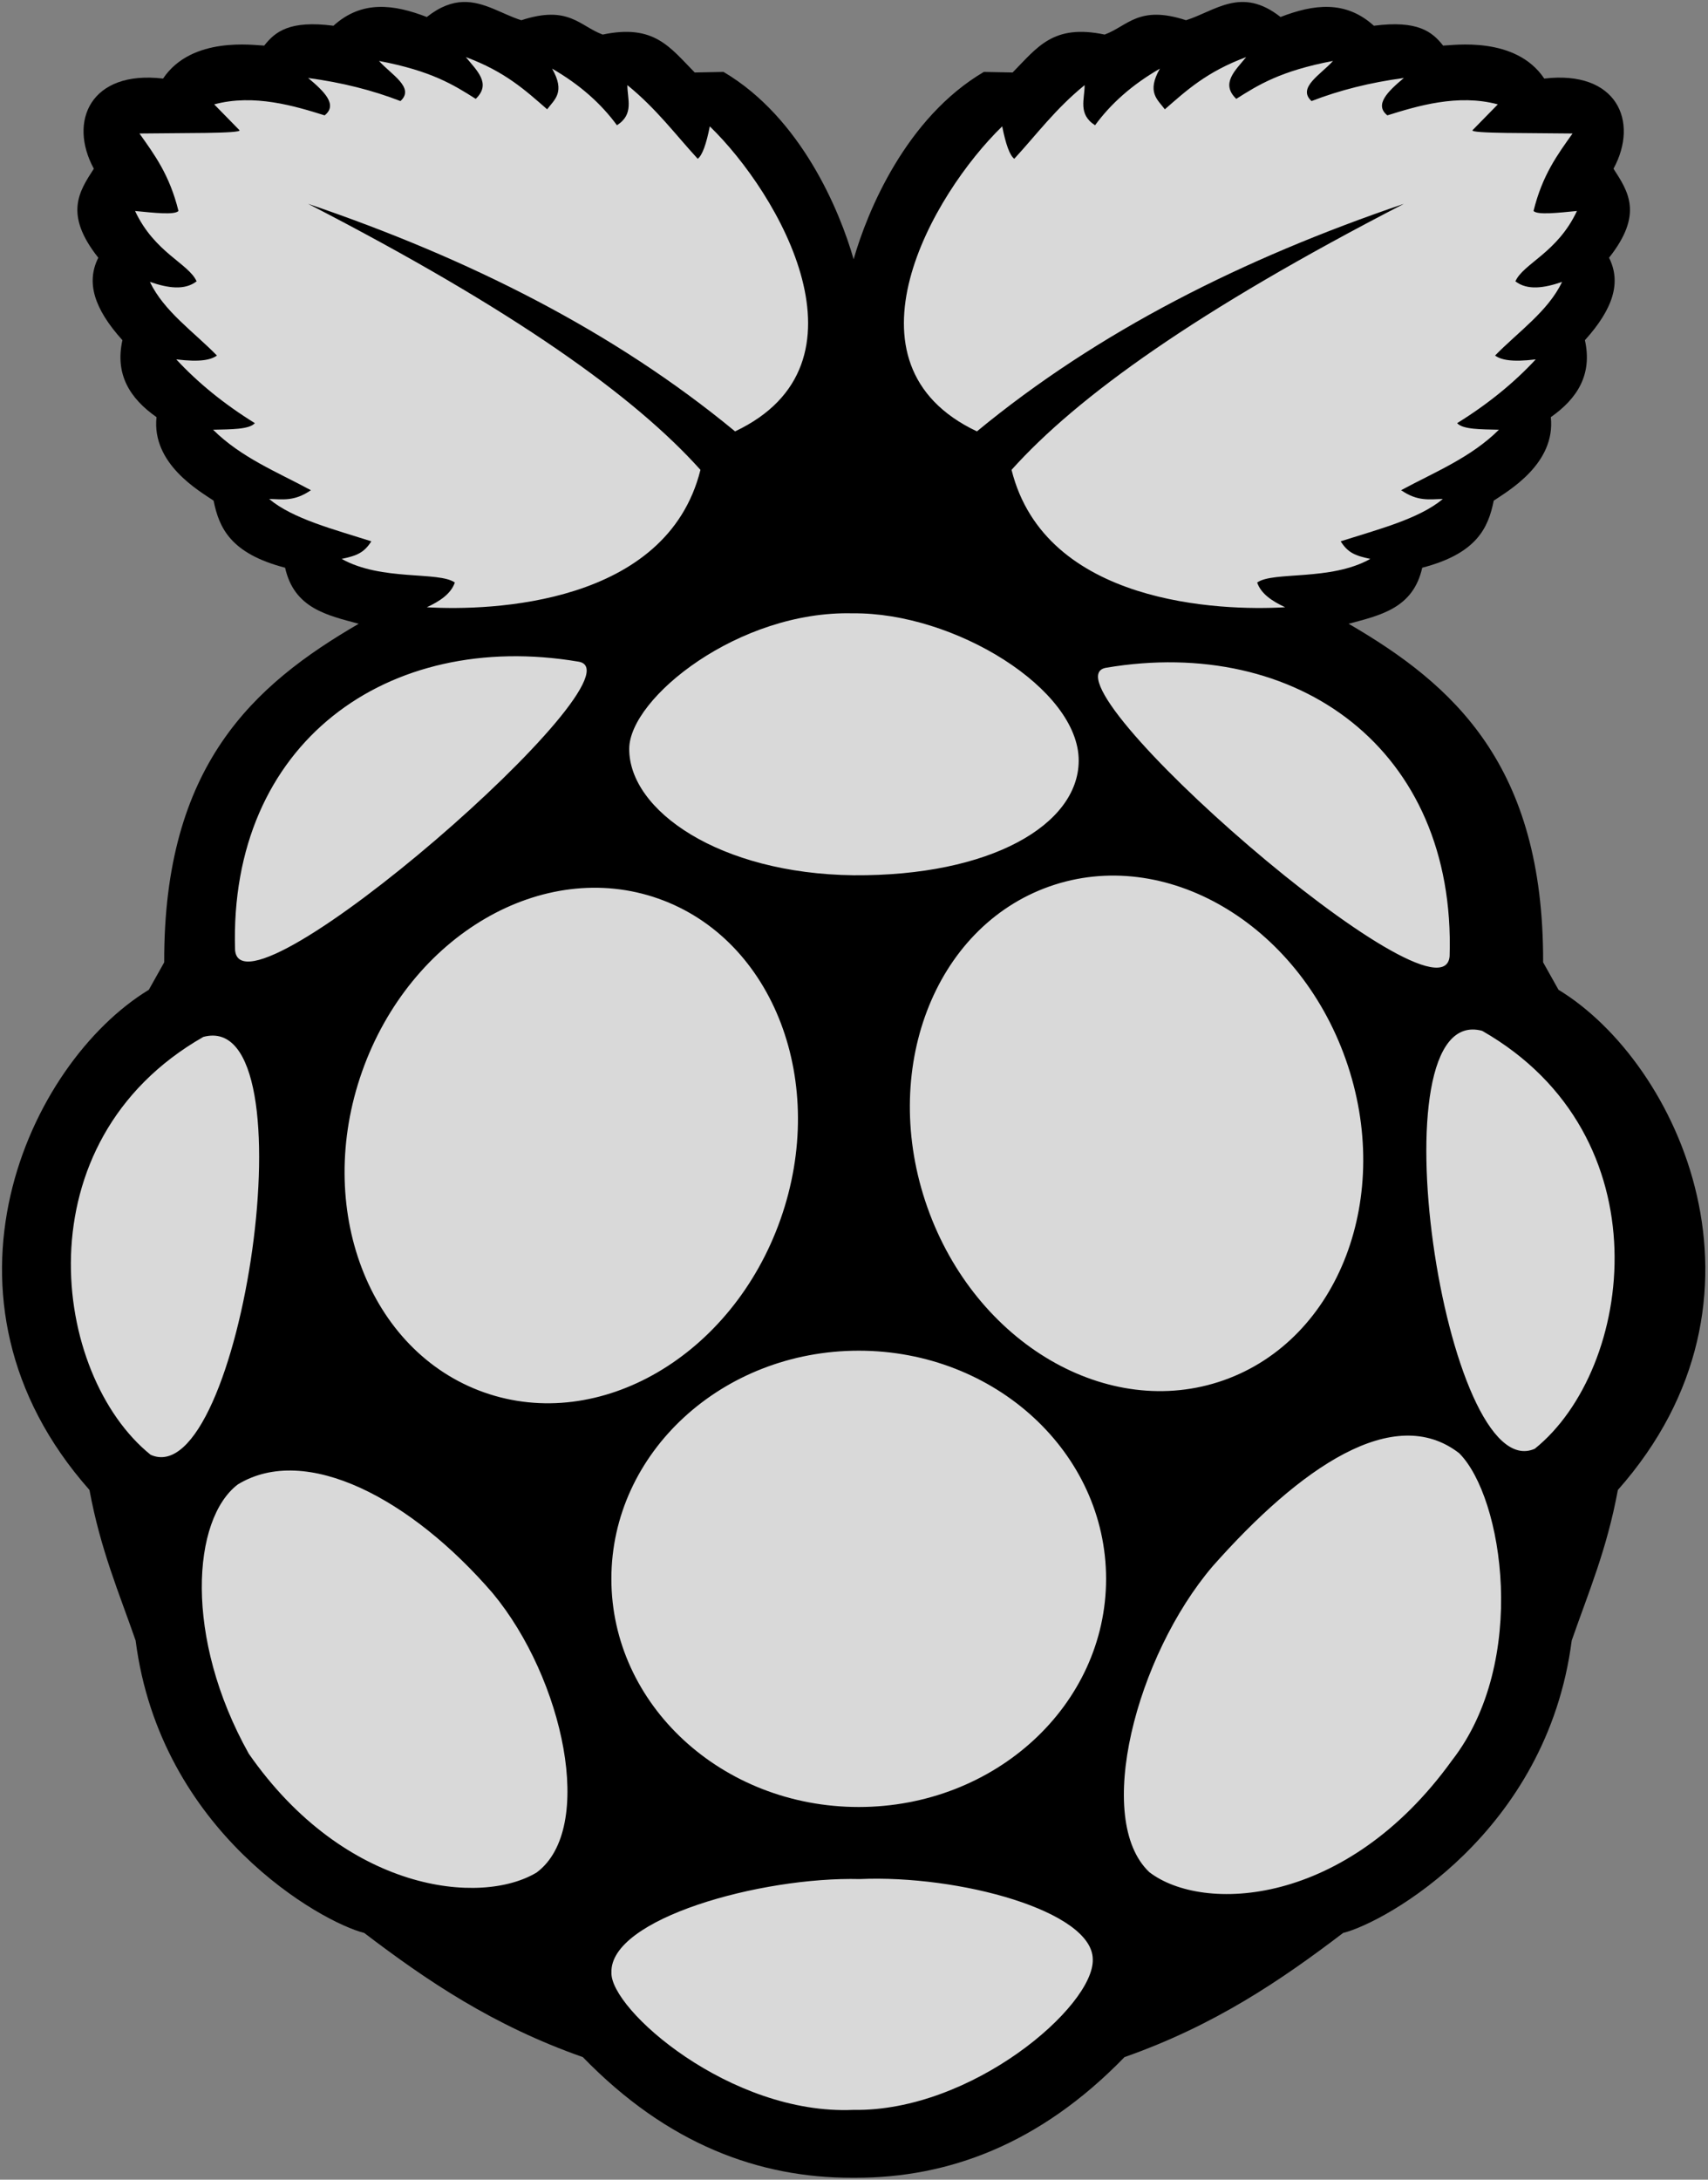
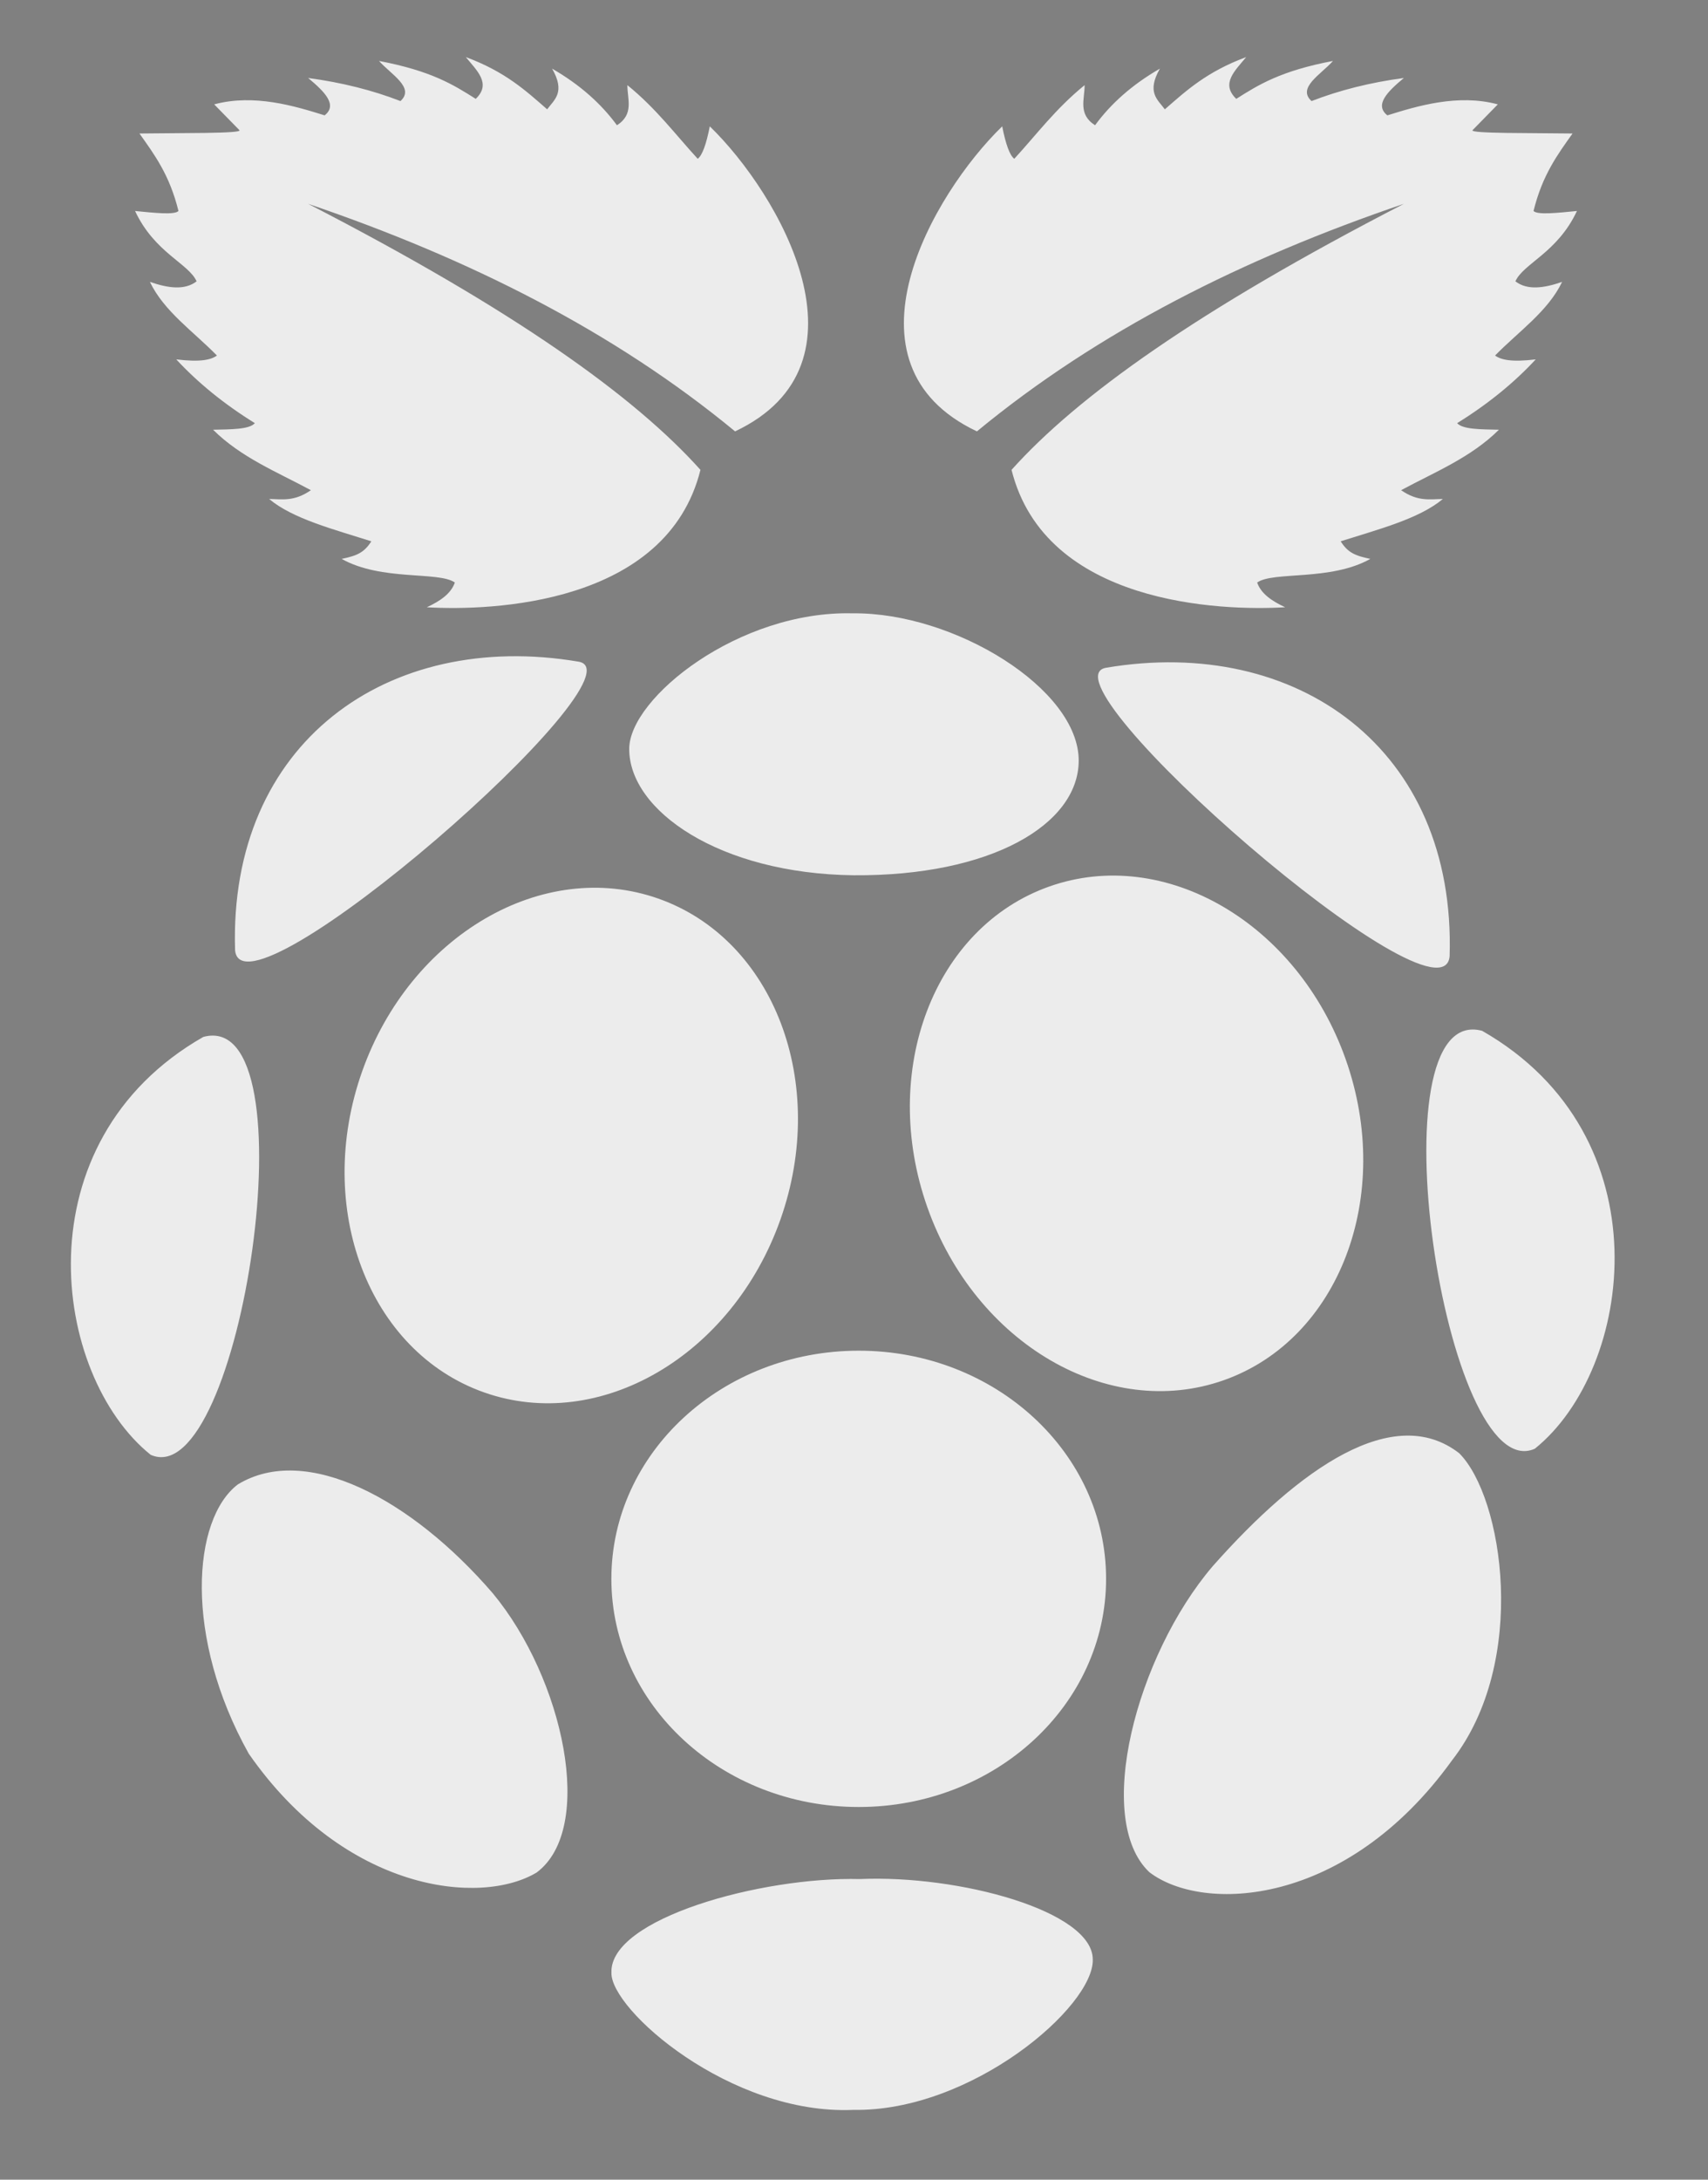
<svg xmlns="http://www.w3.org/2000/svg" width="562px" height="717px" viewBox="0 0 562 717" version="1.1">
  <rect x="0" y="0" width="562" height="717" fill="#808080" stroke="none" />
  <defs />
  <g fill="#000000" id="layer1">
-     <path d="M152.375,0.656 C148.756,0.769 144.858,2.106 140.438,5.594 C129.611,1.417 119.11,-0.033 109.719,8.469 C95.225,6.588 90.508,10.469 86.938,15 C83.755,14.934 63.119,11.728 53.656,25.844 C29.875,23.03 22.359,39.832 30.875,55.5 C26.018,63.019 20.985,70.447 32.344,84.781 C28.326,92.765 30.816,101.425 40.281,111.906 C37.783,123.129 42.693,131.047 51.5,137.219 C49.853,152.576 65.584,161.506 70.281,164.688 C72.085,173.636 75.844,182.08 93.812,186.75 C96.776,200.086 107.575,202.389 118.031,205.188 C83.469,225.277 53.831,251.71 54.031,316.562 L48.969,325.594 C9.338,349.696 -26.317,427.16 29.438,490.125 C33.079,509.833 39.187,523.989 44.625,539.656 C52.759,602.787 105.843,632.348 119.844,635.844 C140.36,651.472 162.212,666.3 191.781,676.688 C219.656,705.437 249.855,716.394 280.219,716.375 C280.664,716.375 281.117,716.38 281.562,716.375 C311.926,716.394 342.125,705.437 370,676.688 C399.569,666.3 421.421,651.472 441.938,635.844 C455.939,632.348 509.022,602.787 517.156,539.656 C522.594,523.989 528.702,509.833 532.344,490.125 C588.098,427.16 552.443,349.696 512.812,325.594 L507.75,316.562 C507.951,251.71 478.312,225.277 443.75,205.188 C454.207,202.389 465.006,200.086 467.969,186.75 C485.937,182.08 489.696,173.636 491.5,164.688 C496.198,161.506 511.928,152.576 510.281,137.219 C519.088,131.047 523.998,123.129 521.5,111.906 C530.965,101.425 533.456,92.765 529.438,84.781 C540.796,70.447 535.763,63.019 530.906,55.5 C539.422,39.832 531.907,23.03 508.125,25.844 C498.663,11.728 478.026,14.934 474.844,15 C471.273,10.469 466.556,6.588 452.062,8.469 C442.671,-0.033 432.171,1.417 421.344,5.594 C408.485,-4.554 399.971,3.58 390.25,6.656 C374.676,1.568 371.117,8.537 363.469,11.375 C346.493,7.787 341.333,15.599 333.188,23.844 L323.719,23.656 C298.108,38.749 285.385,69.482 280.875,85.281 C276.363,69.479 263.669,38.747 238.062,23.656 L228.594,23.844 C220.448,15.599 215.288,7.787 198.312,11.375 C190.664,8.537 187.105,1.568 171.531,6.656 C165.152,4.638 159.285,0.442 152.375,0.656 Z" id="Shape" fill="#000000" />
    <path d="M101.392,67.056 C169.34,102.087 208.839,130.425 230.479,154.56 C219.397,198.978 161.583,201.005 140.443,199.759 C144.772,197.744 148.383,195.331 149.664,191.623 C144.359,187.853 125.551,191.226 112.42,183.849 C117.464,182.804 119.824,181.786 122.183,178.063 C109.777,174.107 96.415,170.697 88.555,164.142 C92.797,164.195 96.757,165.091 102.296,161.249 C91.184,155.261 79.327,150.516 70.114,141.362 C75.86,141.221 82.054,141.305 83.855,139.193 C73.684,132.892 65.104,125.885 58.001,118.22 C66.041,119.191 69.436,118.355 71.38,116.955 C63.692,109.081 53.962,102.432 49.323,92.728 C55.293,94.786 60.754,95.573 64.691,92.548 C62.078,86.654 50.885,83.178 44.442,69.406 C50.726,70.015 57.391,70.777 58.724,69.406 C55.802,57.517 50.797,50.836 45.888,43.914 C59.338,43.714 79.716,43.966 78.793,42.829 L70.476,34.332 C83.614,30.795 97.057,34.9 106.816,37.948 C111.198,34.49 106.738,30.118 101.392,25.654 C112.557,27.144 122.646,29.711 131.765,33.247 C136.638,28.848 128.601,24.448 124.714,20.049 C141.964,23.322 149.271,27.92 156.534,32.524 C161.803,27.473 156.836,23.181 153.28,18.783 C166.285,23.601 172.985,29.819 180.037,35.959 C182.429,32.732 186.112,30.367 181.665,22.58 C190.899,27.903 197.854,34.175 202.998,41.202 C208.712,37.564 206.402,32.589 206.433,28.004 C216.03,35.811 222.12,44.118 229.575,52.23 C231.077,51.137 232.392,47.429 233.553,41.564 C256.448,63.775 288.798,119.722 241.869,141.904 C201.95,108.957 154.253,85.017 101.392,67.056 Z M461.925,67.056 L461.925,67.056 C409.064,85.017 361.366,108.957 321.448,141.904 C274.518,119.722 306.869,63.775 329.764,41.564 C330.925,47.429 332.24,51.137 333.742,52.23 C341.196,44.118 347.287,35.811 356.883,28.004 C356.915,32.589 354.605,37.564 360.318,41.202 C365.463,34.175 372.418,27.903 381.652,22.58 C377.204,30.367 380.888,32.732 383.279,35.959 C390.332,29.819 397.031,23.601 410.037,18.783 C406.481,23.181 401.513,27.473 406.783,32.524 C414.045,27.92 421.353,23.322 438.602,20.049 C434.715,24.448 426.679,28.848 431.551,33.247 C440.671,29.711 450.76,27.144 461.925,25.654 C456.579,30.118 452.119,34.49 456.501,37.948 C466.26,34.9 479.703,30.795 492.841,34.332 L484.524,42.829 C483.601,43.966 503.979,43.714 517.429,43.914 C512.52,50.836 507.515,57.517 504.592,69.406 C505.925,70.777 512.591,70.015 518.875,69.406 C512.432,83.178 501.238,86.654 498.626,92.548 C502.562,95.573 508.024,94.786 513.994,92.728 C509.354,102.432 499.625,109.081 491.937,116.955 C493.88,118.355 497.276,119.191 505.316,118.22 C498.213,125.885 489.632,132.892 479.462,139.193 C481.263,141.305 487.457,141.221 493.202,141.362 C483.99,150.516 472.133,155.261 461.021,161.249 C466.56,165.091 470.52,164.195 474.761,164.142 C466.902,170.697 453.539,174.107 441.134,178.063 C443.493,181.786 445.852,182.804 450.896,183.849 C437.766,191.226 418.957,187.853 413.653,191.623 C414.933,195.331 418.545,197.744 422.873,199.759 C401.734,201.005 343.92,198.978 332.838,154.56 C354.478,130.425 393.977,102.087 461.925,67.056 Z M363.946,519.361 C363.946,560.811 327.507,594.413 282.556,594.413 C237.606,594.413 201.166,560.811 201.166,519.361 C201.166,477.911 237.606,444.309 282.556,444.309 C327.507,444.309 363.946,477.911 363.946,519.361 Z M216.673,295.614 C254.686,309.05 272.65,356.299 256.798,401.147 C240.946,445.995 197.28,471.459 159.267,458.023 C121.255,444.587 103.29,397.338 119.142,352.49 C134.995,307.642 178.661,282.178 216.673,295.614 Z M345.267,291.614 C383.28,278.178 426.946,303.642 442.798,348.49 C458.65,393.338 440.686,440.587 402.673,454.023 C364.661,467.459 320.995,441.995 305.142,397.147 C289.29,352.299 307.255,305.05 345.267,291.614 Z M66.91,341.088 C103.324,331.331 79.202,491.724 49.577,478.564 C16.99,452.351 6.494,375.588 66.91,341.088 Z M487.678,339.088 C451.264,329.331 475.387,489.724 505.012,476.564 C537.598,450.351 548.095,373.588 487.678,339.088 Z M363.972,219.653 L363.972,219.653 C340.824,223.542 474.916,340.632 476.983,314.511 C479.088,246.376 426.806,209.043 363.972,219.653 Z M190.36,217.653 C127.525,207.043 75.244,244.376 77.348,312.511 C79.415,338.632 213.507,221.542 190.36,217.653 Z M280.619,201.756 L280.619,201.756 C313.897,201.389 355.101,226.586 354.936,250.326 C354.791,271.28 325.998,288.244 280.875,287.92 C236.689,287.393 206.933,266.604 207.038,246.3 C207.124,229.59 243.117,200.78 280.619,201.756 Z M282.909,618.117 C315.607,616.69 359.48,628.649 359.566,644.513 C360.109,659.918 319.776,694.723 280.74,694.05 C240.313,695.794 200.671,660.935 201.19,648.852 C200.585,631.136 250.416,617.304 282.909,618.117 Z M162.139,524.104 C185.418,552.149 196.029,601.423 176.602,615.947 C158.223,627.035 113.59,622.469 81.866,576.896 C60.471,538.654 63.228,499.739 78.25,488.306 C100.715,474.622 135.424,493.105 162.139,524.104 Z M399.021,515.212 L399.021,515.212 C427.843,482.669 458.655,461.422 480.119,478.024 C494.569,492.417 503.045,546.634 477.749,579.099 C442.912,627.436 395.751,629.318 378.183,615.855 C359.809,598.521 373.834,544.713 399.021,515.212 Z" id="Combined-Shape" fill-opacity="0.85" fill="#FFFFFF" />
  </g>
</svg>